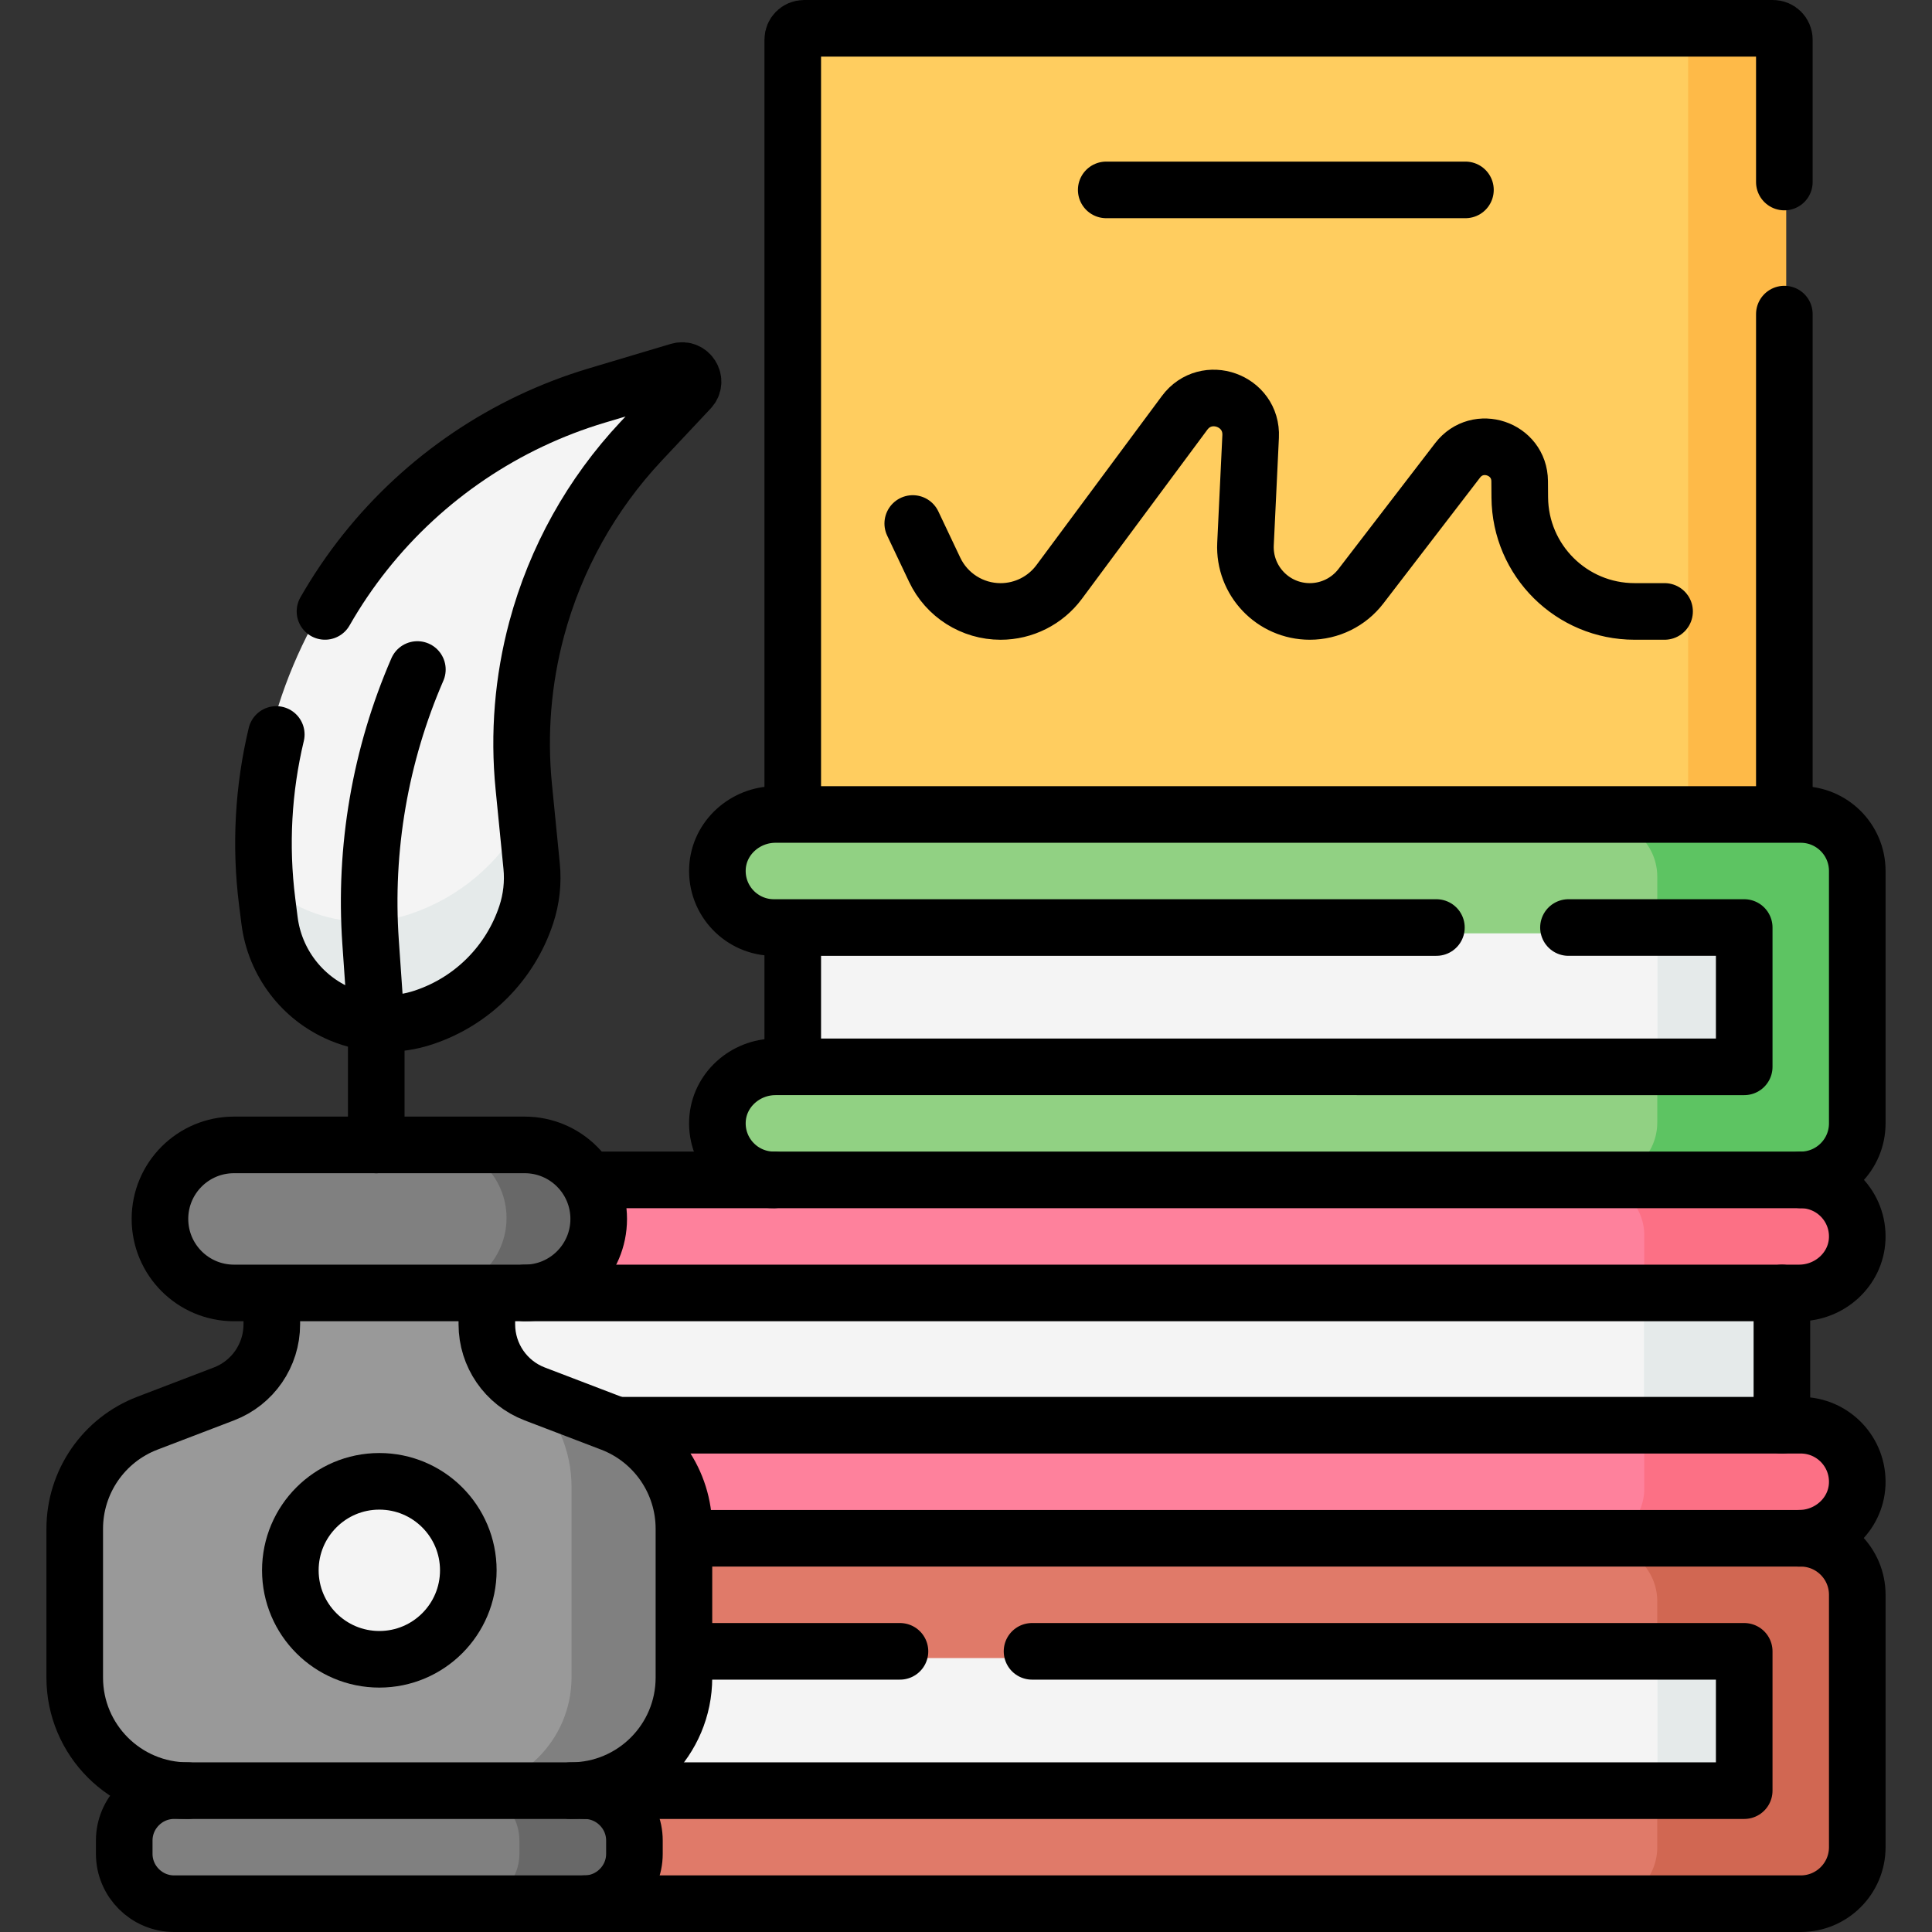
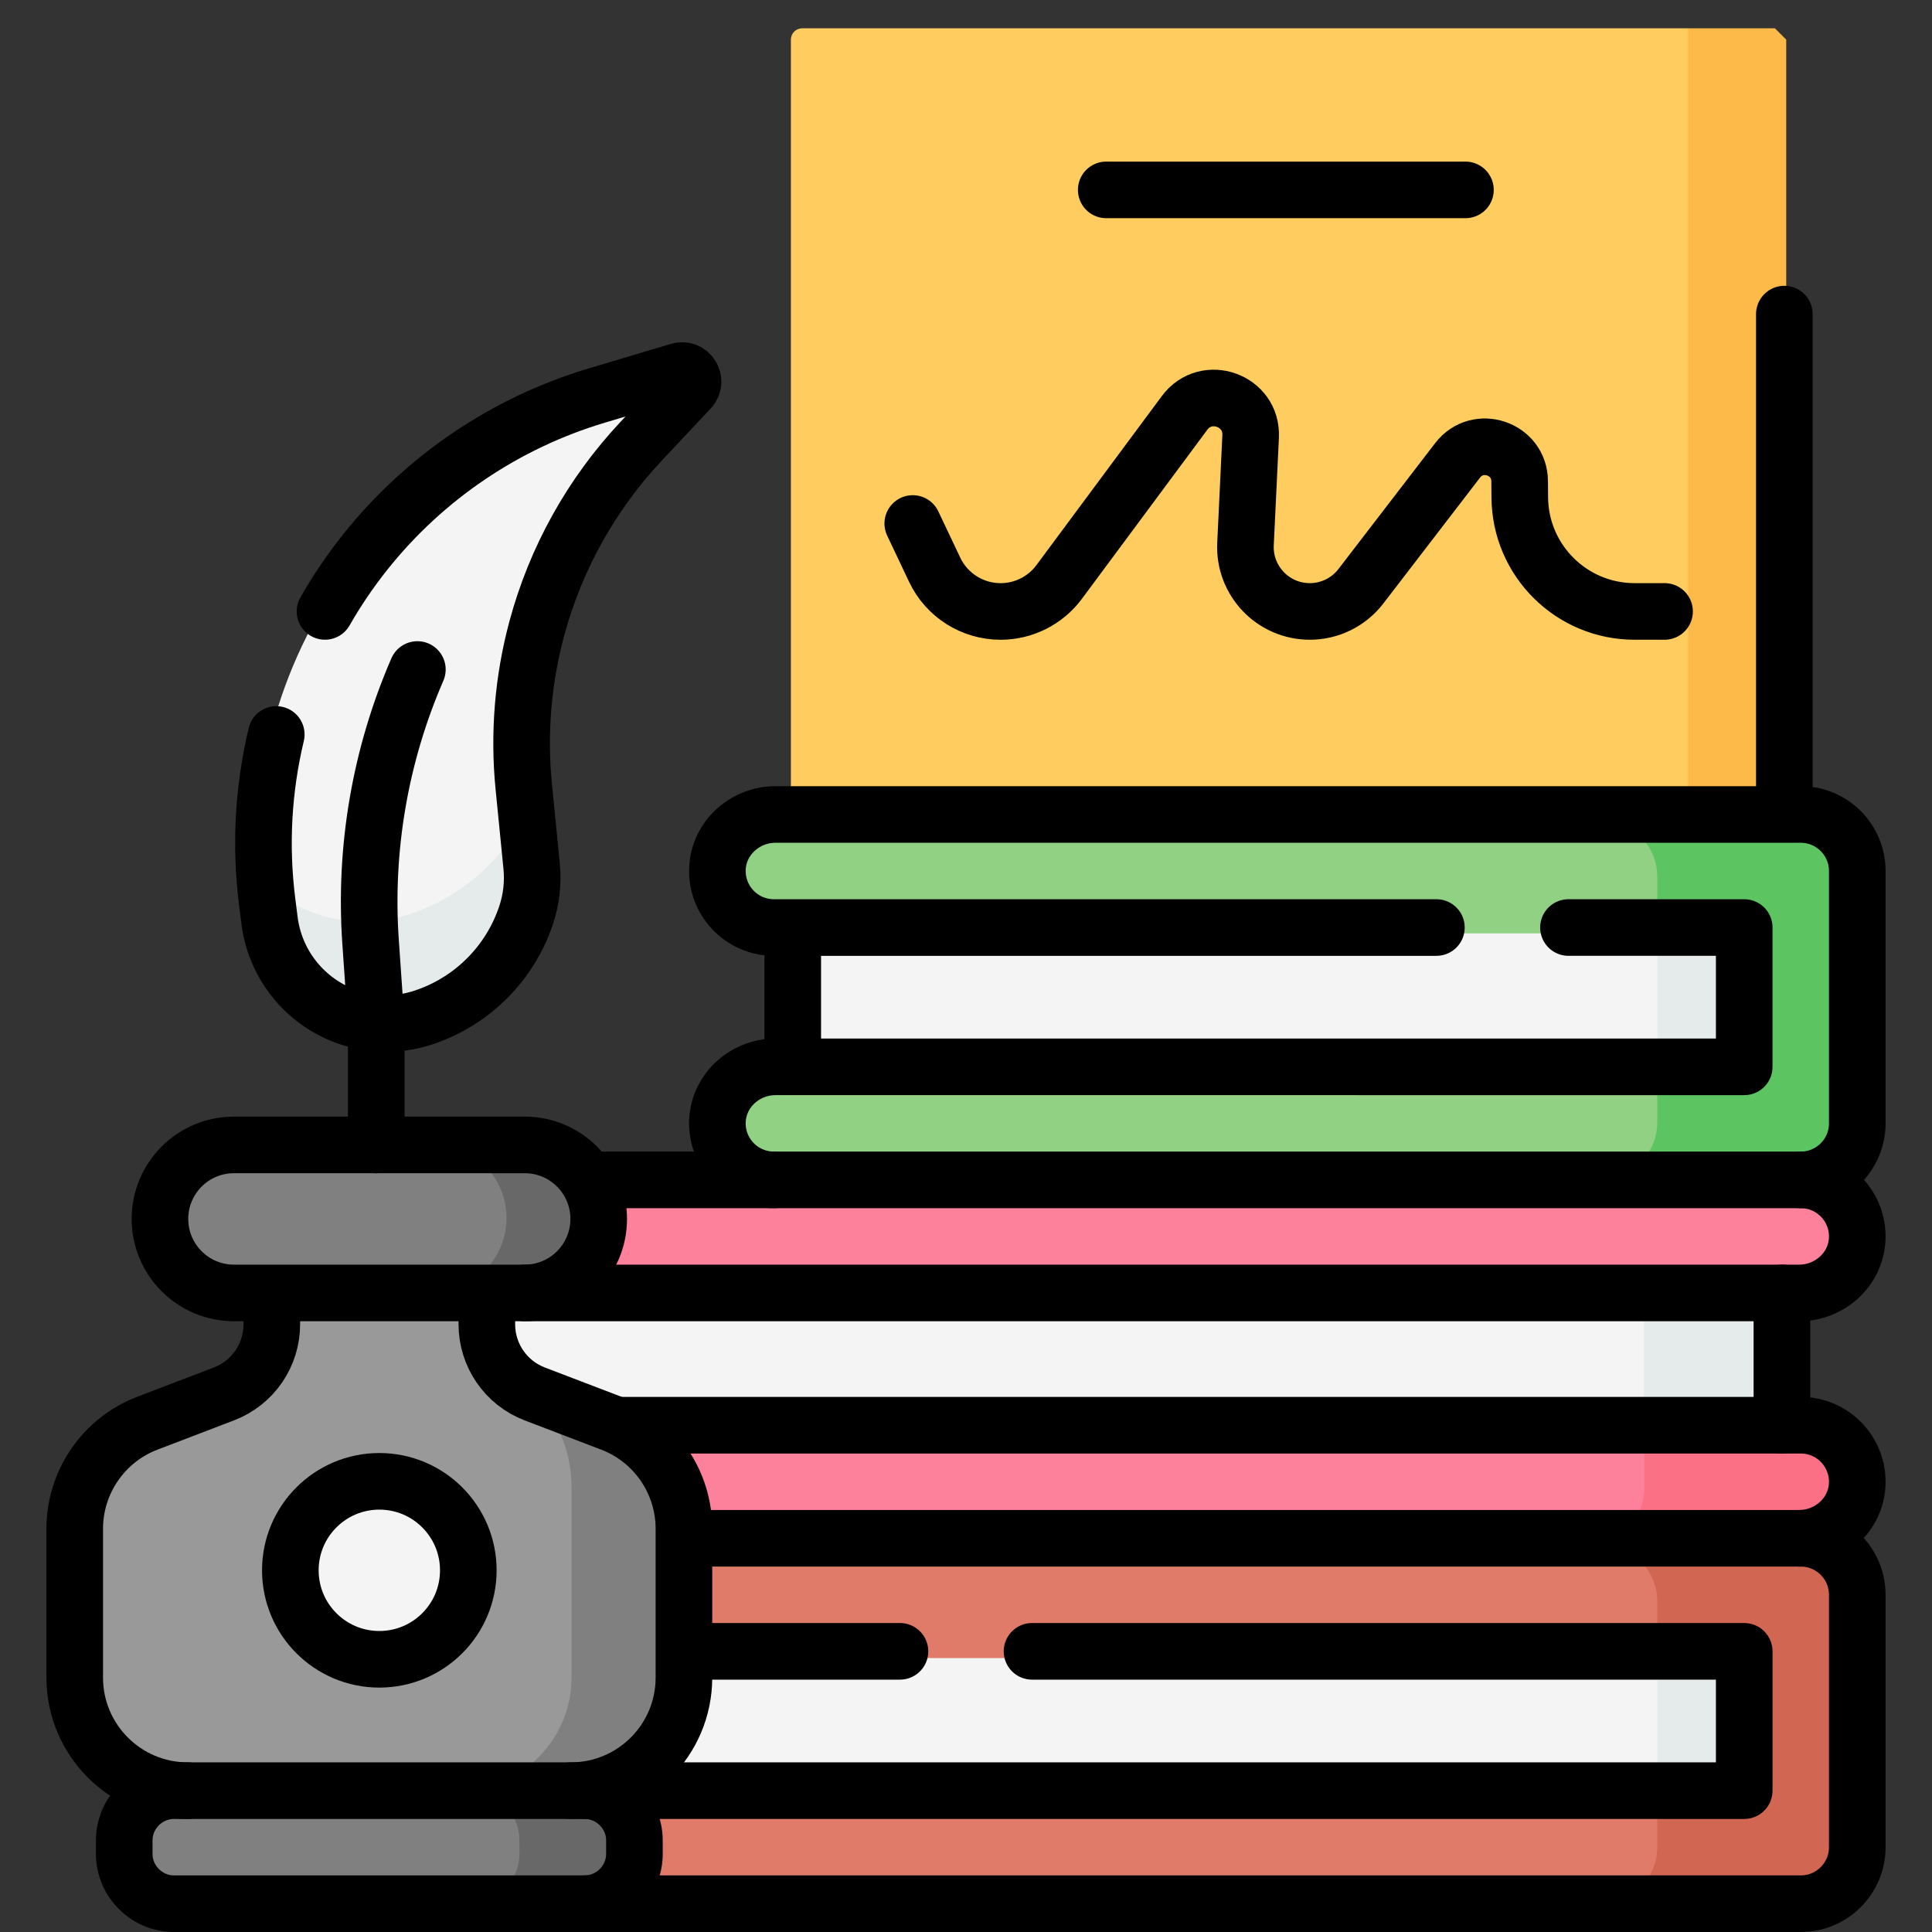
<svg xmlns="http://www.w3.org/2000/svg" version="1.1" id="Capa_1" x="0px" y="0px" viewBox="0 0 512 512" style="enable-background:new 0 0 512 512;" xml:space="preserve" width="512" height="512">
  <rect x="0" y="0" width="512" height="512" fill="#333333" stroke="none" />
  <g>
    <g>
      <g>
        <path style="fill:#FFCD5F;" d="M463.37,322.29l-253.778-0.08l19.393-49.038l-19.393-41.628V10.5c0-1.657,1.343-3,3-3h234.775&#10;&#09;&#09;&#09;&#09;l11.5,9.844c1.657,0,3,1.343,3,3L463.37,322.29z" />
-         <path style="fill:#FEBA48;" d="M473.366,10.5v311.79l-26-0.01V7.5h23C472.026,7.5,473.366,8.84,473.366,10.5z" />
+         <path style="fill:#FEBA48;" d="M473.366,10.5v311.79l-26-0.01V7.5h23z" />
      </g>
      <g>
        <rect x="210.113" y="239.234" style="fill:#F4F4F4;" width="259.379" height="51.324" />
        <rect x="439.243" y="239.234" style="fill:#E5EAEA;" width="30.253" height="51.32" />
        <path style="fill:#91D183;" d="M466.356,307.289l-37.428,5.155l-111.661,8.511l-112.153-8.509c-8.284,0-15-6.716-15-15v0&#10;&#09;&#09;&#09;&#09;c0-8.284,6.716-15,15-15h257.082v-35.102l-256.659,0c-8.077,0-15.027-6.207-15.407-14.275&#10;&#09;&#09;&#09;&#09;c-0.406-8.614,6.458-15.725,14.983-15.725l219.082-0.001l53,5.572c8.284,0,9.294,6.877,9.294,15.161l-5.134,54.212&#10;&#09;&#09;&#09;&#09;C481.356,300.574,474.64,307.289,466.356,307.289z" />
        <path style="fill:#5DC462;" d="M492.196,232.344v65.1c0,8.29-6.72,15-15,15l-19,7.005l-34-7.005c8.28,0,15-6.71,15-15v-15h19.115&#10;&#09;&#09;&#09;&#09;c2.145,0,3.885-1.739,3.885-3.885v-27.331c0-2.145-1.739-3.885-3.885-3.885h-19.115v-15c0-8.28-6.72-15-15-15h53&#10;&#09;&#09;&#09;&#09;C485.48,217.344,492.196,224.06,492.196,232.344z" />
      </g>
      <g>
        <rect x="111.126" y="333.615" style="fill:#F4F4F4;" width="355.23" height="54.642" />
        <rect x="435.667" y="333.619" style="fill:#E5EAEA;" width="36.532" height="54.64" />
        <path style="fill:#FE819C;" d="M108.5,312.452h317.285l50.783,2.245c8.077,0,12.749,3.962,13.129,12.029&#10;&#09;&#09;&#09;&#09;c0.406,8.614-4.605,12.818-13.129,12.818l-40.827,2.905l-296.537,0.003l-6.313-2.862l-7.391,2.862c-1.105,0-2,0.895-2,2v32.968&#10;&#09;&#09;&#09;&#09;c0,1.105,0.895,2,2,2l310.241-0.001l40.027,2.29c8.077,0,13.549,4.262,13.929,12.329c0.406,8.614-6.252,14.023-14.776,14.023&#10;&#09;&#09;&#09;&#09;l-37.835,1.358l-118.306,8.524L108.5,409.42c-8.284,0-15-6.716-15-15v-66.968C93.5,319.168,100.215,312.452,108.5,312.452z" />
-         <path style="fill:#FC7085;" d="M492.178,326.729c0.41,8.61-6.46,15.72-14.98,15.72h-41.457v-15.72&#10;&#09;&#09;&#09;&#09;c-0.38-8.07-7.33-14.28-15.4-14.28h56.438C484.848,312.449,491.798,318.659,492.178,326.729z" />
        <path style="fill:#FC7085;" d="M492.178,395.139c0.41-8.61-6.46-15.72-14.98-15.72h-41.457v15.72&#10;&#09;&#09;&#09;&#09;c-0.38,8.07-7.33,14.28-15.4,14.28l27.026,5.71l29.412-5.71C484.848,409.419,491.798,403.209,492.178,395.139z" />
      </g>
      <g>
        <rect x="151.464" y="431.287" style="fill:#F4F4F4;" width="318.028" height="51.324" />
        <rect x="439.243" y="431.288" style="fill:#E5EAEA;" width="30.253" height="51.32" />
        <path style="fill:#E07A69;" d="M466.356,499.343l-37.428,5.155L155.114,504.5c0,0-23.253-6.207-23.633-14.275&#10;&#09;&#09;&#09;&#09;c-0.406-8.614,6.458-15.725,14.983-15.725h315.732v-35.102H146.888c-8.077,0-15.027-6.207-15.407-14.275&#10;&#09;&#09;&#09;&#09;c-0.406-8.614,6.458-15.725,14.983-15.725l277.732-0.001l53,5.572c8.284,0,9.294,6.877,9.294,15.161l-5.134,54.212&#10;&#09;&#09;&#09;&#09;C481.356,492.627,474.64,499.343,466.356,499.343z" />
        <path style="fill:#D16752;" d="M492.196,424.398v65.1c0,8.29-6.72,15-15,15h-48.268h-4.732c8.28,0,15-6.71,15-15v-15h19.115&#10;&#09;&#09;&#09;&#09;c2.145,0,3.885-1.739,3.885-3.885v-27.331c0-2.145-1.739-3.885-3.885-3.885h-19.115v-15c0-8.28-6.72-15-15-15h53&#10;&#09;&#09;&#09;&#09;C485.48,409.398,492.196,416.113,492.196,424.398z" />
      </g>
      <g>
        <path style="fill:#808080;" d="M154.02,502.037L126.35,504.5H46.147c-7.265,0-13.208-5.944-13.208-13.208v-3.584&#10;&#09;&#09;&#09;&#09;c0-7.264,5.944-13.208,13.208-13.208l53.662-3.381l46.571,3.381c7.265,0,19.359,5.944,19.359,13.208v3.584&#10;&#09;&#09;&#09;&#09;C165.738,498.556,161.285,502.037,154.02,502.037z" />
        <path style="fill:#686868;" d="M168.324,487.71v3.58c0,7.27-5.94,13.21-13.21,13.21h-30.68c7.27,0,13.21-5.94,13.21-13.21v-3.58&#10;&#09;&#09;&#09;&#09;c0-7.27-5.94-13.21-13.21-13.21l18.292-2.392l12.388,2.392C162.384,474.5,168.324,480.44,168.324,487.71z" />
        <path style="fill:#F4F4F4;" d="M179.239,98.333l-21.934,6.551c-24.48,7.311-46.136,21.936-62.062,41.913l0,0&#10;&#09;&#09;&#09;&#09;c-19.281,24.184-28.864,54.562-27.095,85.241c0,0,2.239,5.386,2.599,8.227l0.636,5.021c1.416,11.182,6.876,17.611,17.267,21.978&#10;&#09;&#09;&#09;&#09;h0c7.082,2.976,15.006,3.231,22.286,0.781h0.104c12.928-4.35,20.751-12.328,25.024-25.282l0,0&#10;&#09;&#09;&#09;&#09;c1.38-4.184,1.869-8.612,1.435-12.996l0.954-12.368l-0.76-7.675c-1.407-14.205-0.23-28.547,3.473-42.333l0,0&#10;&#09;&#09;&#09;&#09;c5.049-18.796,14.661-36.056,27.981-50.247l13.095-13.951C184.31,100.989,182.134,97.468,179.239,98.333z" />
        <path style="fill:#E5EAEA;" d="M139.958,234.112c0,3.355-0.532,6.695-1.589,9.888c-4.273,12.958-14.401,23.14-27.328,27.49&#10;&#09;&#09;&#09;&#09;l-0.108,0.038c-3.27,1.095-6.664,1.643-10.058,1.643c-4.165,0-8.323-0.818-12.225-2.46c-10.39-4.366-17.663-13.946-19.082-25.13&#10;&#09;&#09;&#09;&#09;l-0.632-5.021c-0.362-2.838-0.617-5.685-0.787-8.523c3.648,3.887,8.122,7.042,13.213,9.179c4.79,2.013,9.888,3.024,15.002,3.024&#10;&#09;&#09;&#09;&#09;c4.165,0,8.33-0.671,12.341-2.021l0.131-0.046c12.742-4.289,23.263-13.197,29.619-24.775l1.35,13.606&#10;&#09;&#09;&#09;&#09;C139.904,232.037,139.958,233.079,139.958,234.112z" />
        <path style="fill:#999999;" d="M157.889,379.509l-15.966-9.887c-0.461-0.176-1.409-0.973-1.409-0.973&#10;&#09;&#09;&#09;&#09;c-6.887-3.238-11.349-10.185-11.349-17.883v-19.763H72.101v19.763c0,8.191-5.053,15.534-12.704,18.459l-20.308,7.767&#10;&#09;&#09;&#09;&#09;c-11.614,4.441-19.284,15.587-19.284,28.021V444.5c0,16.569,13.431,30,30,30h77.392l19.183-2.181c16.569,0,30-13.431,30-30&#10;&#09;&#09;&#09;&#09;l0.794-34.789C177.173,395.096,169.503,383.951,157.889,379.509z" />
        <path style="fill:#808080;" d="M181.464,405.01v39.49c0,16.57-13.43,30-30,30h-30c16.57,0,30-13.43,30-30v-50.44&#10;&#09;&#09;&#09;&#09;c0-9.81-4.1-18.94-10.95-25.41c0.44,0.21,0.89,0.4,1.35,0.58l20.31,7.76C173.794,381.43,181.464,392.58,181.464,405.01z" />
        <circle style="fill:#F4F4F4;" cx="100.633" cy="416.032" r="23.612" />
        <path style="fill:#808080;" d="M138.867,304.955l-20.518-1.808H62.06c-10.848,0-19.642,8.794-19.642,19.642v0&#10;&#09;&#09;&#09;&#09;c0,10.848,8.794,19.642,19.642,19.642h55.536l21.459-1.993c10.848,0,17.882-6.801,17.882-17.648v0&#10;&#09;&#09;&#09;&#09;C156.938,311.941,149.715,304.955,138.867,304.955z" />
        <path style="fill:#686868;" d="M158.844,322.79c0,10.85-8.79,19.64-19.64,19.64h-24.61c10.85,0,19.64-8.79,19.64-19.64&#10;&#09;&#09;&#09;&#09;c0-5.43-2.2-10.33-5.75-13.89c-3.56-3.55-8.46-5.75-13.89-5.75h24.61c5.42,0,10.34,2.2,13.89,5.75&#10;&#09;&#09;&#09;&#09;C156.644,312.46,158.844,317.36,158.844,322.79z" />
      </g>
    </g>
    <g>
      <g>
        <path style="fill:none;stroke:#000000;stroke-width:15;stroke-linecap:round;stroke-linejoin:round;stroke-miterlimit:10;" d="&#10;&#09;&#09;&#09;&#09;M154.923,504.5h322.293c8.273,0,14.98-6.707,14.98-14.98v-66.88c0-8.273-6.707-14.98-14.98-14.98H183.666" />
        <line style="fill:none;stroke:#000000;stroke-width:15;stroke-linecap:round;stroke-linejoin:round;stroke-miterlimit:10;" x1="472.87" y1="83.241" x2="472.87" y2="213.71" />
-         <path style="fill:none;stroke:#000000;stroke-width:15;stroke-linecap:round;stroke-linejoin:round;stroke-miterlimit:10;" d="&#10;&#09;&#09;&#09;&#09;M210.087,214.936V10.505c0-1.66,1.345-3.005,3.005-3.005h256.773c1.66,0,3.005,1.345,3.005,3.005v37.736" />
        <path style="fill:none;stroke:#000000;stroke-width:15;stroke-linecap:round;stroke-linejoin:round;stroke-miterlimit:10;" d="&#10;&#09;&#09;&#09;&#09;M241.89,138.733l5.812,12.261c3.198,6.747,9.997,11.049,17.464,11.049l0,0c6.119,0,11.876-2.898,15.522-7.812l33.238-44.807&#10;&#09;&#09;&#09;&#09;c5.719-7.709,17.963-3.337,17.505,6.251l-1.36,28.487c-0.465,9.732,7.301,17.877,17.044,17.877h0&#10;&#09;&#09;&#09;&#09;c5.301,0,10.301-2.464,13.531-6.668l25.634-33.366c5.317-6.921,16.383-3.206,16.446,5.521l0.031,4.303&#10;&#09;&#09;&#09;&#09;c0.122,16.72,13.71,30.209,30.43,30.209h7.941" />
        <path style="fill:none;stroke:#000000;stroke-width:15;stroke-linecap:round;stroke-linejoin:round;stroke-miterlimit:10;" d="&#10;&#09;&#09;&#09;&#09;M139.048,342.644h337.744c8.066,0,15.007-6.199,15.386-14.256c0.405-8.603-6.45-15.705-14.963-15.705H158.664" />
        <path style="fill:none;stroke:#000000;stroke-width:15;stroke-linecap:round;stroke-linejoin:round;stroke-miterlimit:10;" d="&#10;&#09;&#09;&#09;&#09;M476.792,407.66c8.066,0,15.007-6.199,15.386-14.256c0.405-8.603-6.45-15.705-14.963-15.705H164.613" />
        <polyline style="fill:none;stroke:#000000;stroke-width:15;stroke-linecap:round;stroke-linejoin:round;stroke-miterlimit:10;" points="&#10;&#09;&#09;&#09;&#09;273.5,437.62 462.235,437.62 462.235,474.539 154.923,474.539 &#09;&#09;&#09;" />
        <line style="fill:none;stroke:#000000;stroke-width:15;stroke-linecap:round;stroke-linejoin:round;stroke-miterlimit:10;" x1="183.129" y1="437.62" x2="238.5" y2="437.62" />
        <path style="fill:none;stroke:#000000;stroke-width:15;stroke-linecap:round;stroke-linejoin:round;stroke-miterlimit:10;" d="&#10;&#09;&#09;&#09;&#09;M154.923,504.5H46.13c-7.265,0-13.208-5.944-13.208-13.208v-3.544c0-7.265,5.944-13.208,13.208-13.208h108.793&#10;&#09;&#09;&#09;&#09;c7.265,0,13.208,5.944,13.208,13.208v3.544C168.131,498.556,162.187,504.5,154.923,504.5z" />
        <path style="fill:none;stroke:#000000;stroke-width:15;stroke-linecap:round;stroke-linejoin:round;stroke-miterlimit:10;" d="&#10;&#09;&#09;&#09;&#09;M73.216,194.642c-3.438,14.376-4.308,29.391-2.414,44.347l0.629,4.965c1.4,11.059,8.593,20.531,18.87,24.849l0,0&#10;&#09;&#09;&#09;&#09;c7.003,2.943,14.84,3.23,22.04,0.807l0.103-0.035c12.786-4.302,22.798-14.374,27.025-27.185l0,0&#10;&#09;&#09;&#09;&#09;c1.365-4.138,1.849-8.516,1.419-12.853l-2.085-21.048c-1.391-14.048-0.228-28.232,3.435-41.865l0,0&#10;&#09;&#09;&#09;&#09;c4.994-18.589,14.499-35.657,27.671-49.691l12.95-13.797c2.045-2.179-0.107-5.66-2.97-4.805l-21.692,6.478&#10;&#09;&#09;&#09;&#09;c-24.209,7.23-45.626,21.694-61.376,41.449l0,0c-3.991,5.006-7.562,10.281-10.698,15.771" />
        <path style="fill:none;stroke:#000000;stroke-width:15;stroke-linecap:round;stroke-linejoin:round;stroke-miterlimit:10;" d="&#10;&#09;&#09;&#09;&#09;M99.71,303.412v-32.172l-1.5-21.55c-1.726-24.799,2.557-49.58,12.398-72.263" />
        <path style="fill:none;stroke:#000000;stroke-width:15;stroke-linecap:round;stroke-linejoin:round;stroke-miterlimit:10;" d="&#10;&#09;&#09;&#09;&#09;M415.661,245.803h46.574v36.919H205.517c-8.066,0-15.007,6.199-15.386,14.256c-0.405,8.603,6.45,15.705,14.963,15.705" />
        <path style="fill:none;stroke:#000000;stroke-width:15;stroke-linecap:round;stroke-linejoin:round;stroke-miterlimit:10;" d="&#10;&#09;&#09;&#09;&#09;M477.215,312.683c8.273,0,14.98-6.707,14.98-14.98v-66.88c0-8.273-6.707-14.98-14.98-14.98H205.517&#10;&#09;&#09;&#09;&#09;c-8.066,0-15.007,6.199-15.386,14.256c-0.405,8.603,6.45,15.705,14.963,15.705h175.568" />
        <line style="fill:none;stroke:#000000;stroke-width:15;stroke-linecap:round;stroke-linejoin:round;stroke-miterlimit:10;" x1="210.087" y1="247.978" x2="210.087" y2="280.548" />
        <line style="fill:none;stroke:#000000;stroke-width:15;stroke-linecap:round;stroke-linejoin:round;stroke-miterlimit:10;" x1="472.222" y1="342.644" x2="472.222" y2="377.699" />
        <path style="fill:none;stroke:#000000;stroke-width:15;stroke-linecap:round;stroke-linejoin:round;stroke-miterlimit:10;" d="&#10;&#09;&#09;&#09;&#09;M151.288,474.539c16.547,0,29.961-13.414,29.961-29.961v-39.434c0-12.418-7.66-23.548-19.259-27.984l-20.282-7.756&#10;&#09;&#09;&#09;&#09;c-7.641-2.922-12.687-10.255-12.687-18.435v-6.937" />
        <path style="fill:none;stroke:#000000;stroke-width:15;stroke-linecap:round;stroke-linejoin:round;stroke-miterlimit:10;" d="&#10;&#09;&#09;&#09;&#09;M72.032,343.645v7.324c0,8.18-5.046,15.513-12.687,18.435l-20.282,7.756c-11.598,4.436-19.259,15.566-19.259,27.984v39.434&#10;&#09;&#09;&#09;&#09;c0,16.547,13.414,29.961,29.961,29.961" />
        <circle style="fill:none;stroke:#000000;stroke-width:15;stroke-linecap:round;stroke-linejoin:round;stroke-miterlimit:10;" cx="100.526" cy="416.149" r="23.581" />
        <line style="fill:none;stroke:#000000;stroke-width:15;stroke-linecap:round;stroke-linejoin:round;stroke-miterlimit:10;" x1="293.161" y1="50.324" x2="388.357" y2="50.324" />
        <path style="fill:none;stroke:#000000;stroke-width:15;stroke-linecap:round;stroke-linejoin:round;stroke-miterlimit:10;" d="&#10;&#09;&#09;&#09;&#09;M139.048,303.412H62.005c-10.834,0-19.616,8.782-19.616,19.616v0c0,10.834,8.782,19.616,19.616,19.616h77.043&#10;&#09;&#09;&#09;&#09;c10.834,0,19.616-8.782,19.616-19.616v0C158.664,312.194,149.882,303.412,139.048,303.412z" />
      </g>
    </g>
  </g>
</svg>